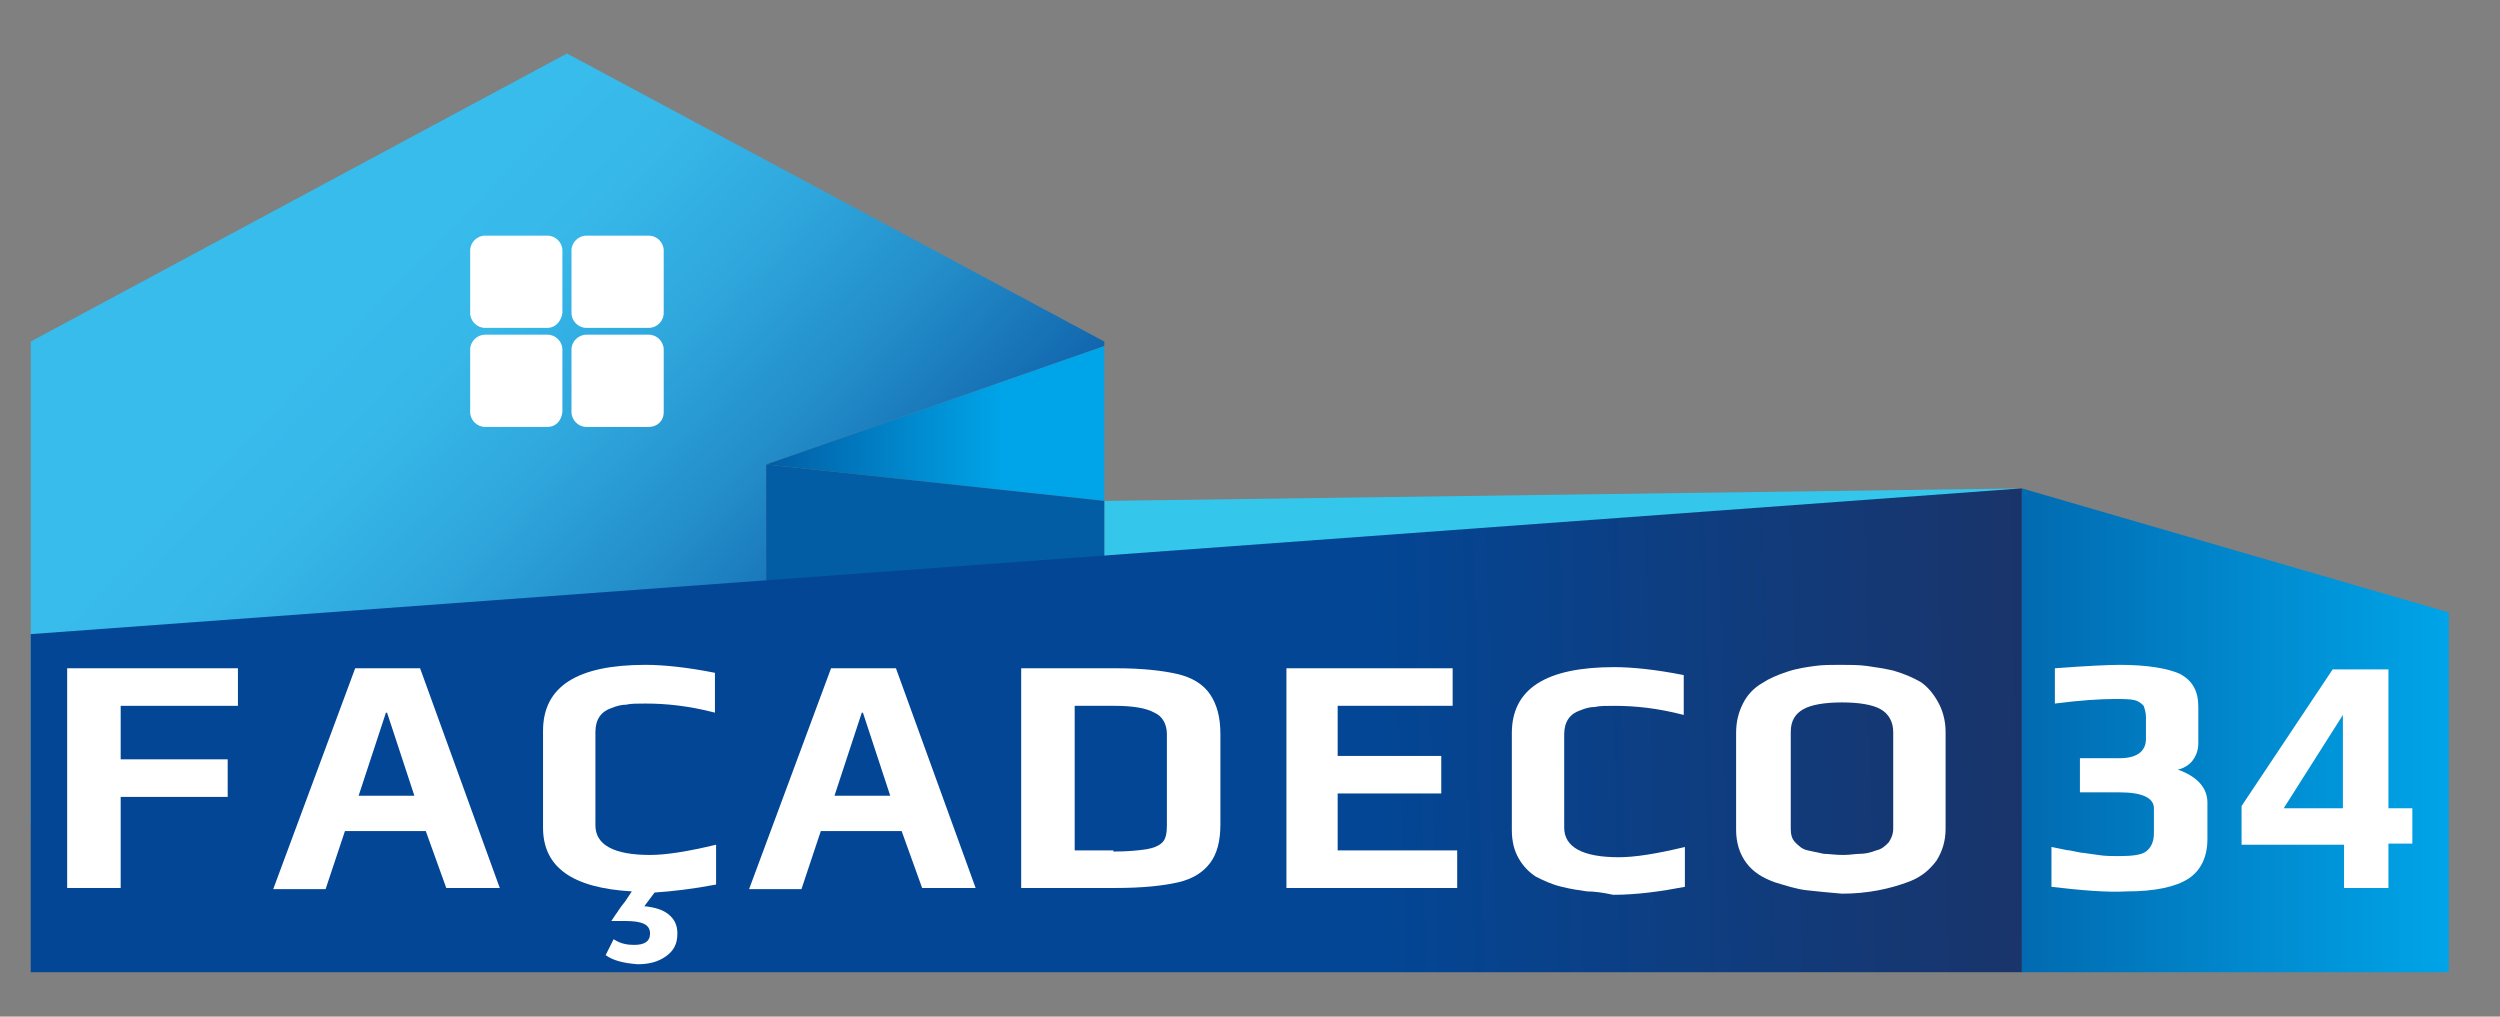
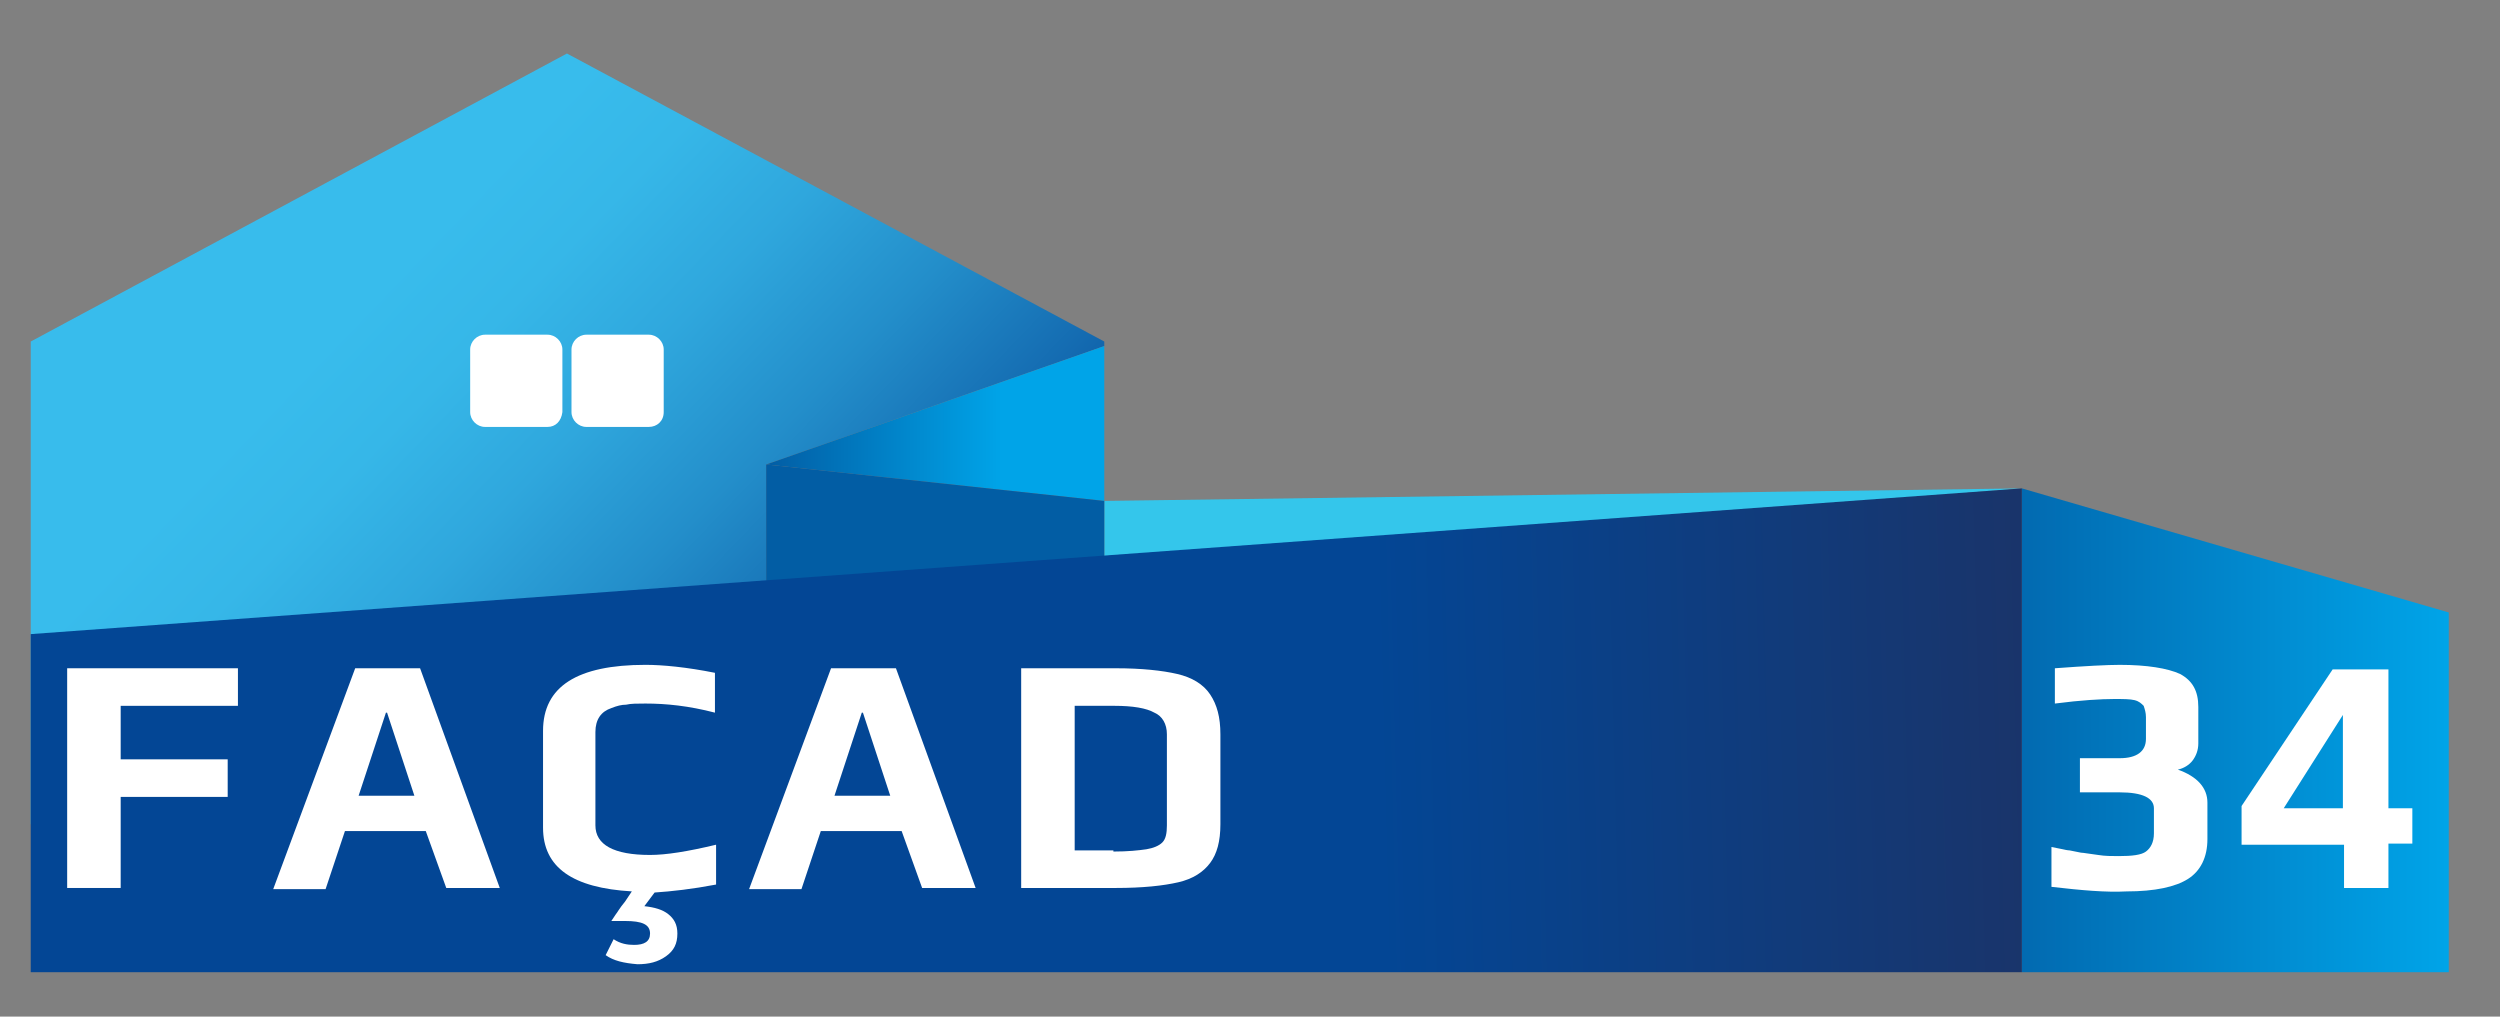
<svg xmlns="http://www.w3.org/2000/svg" version="1.1" id="Calque_1" x="0px" y="0px" viewBox="0 0 219.6 89.3" style="enable-background:new 0 0 219.6 89.3;" xml:space="preserve">
  <rect x="0" y="0" width="219.6" height="89.3" fill="#808080" stroke="none" />
  <style type="text/css">
	.st0{fill:#34C6EB;}
	.st1{fill:url(#SVGID_1_);}
	.st2{fill:url(#SVGID_2_);}
	.st3{fill:url(#SVGID_3_);}
	.st4{fill:#025DA4;}
	.st5{fill:url(#SVGID_4_);}
	.st6{fill:#FFFFFF;}
</style>
  <polygon class="st0" points="97,44 177.6,42.9 97,49.5 " />
  <linearGradient id="SVGID_1_" gradientUnits="userSpaceOnUse" x1="154.082" y1="64.169" x2="227.044" y2="64.169">
    <stop offset="0.207" style="stop-color:#025DA4" />
    <stop offset="0.835" style="stop-color:#00A4E8" />
  </linearGradient>
  <polygon class="st1" points="215.1,53.8 215.1,85.4 177.6,85.4 177.6,42.9 " />
  <linearGradient id="SVGID_2_" gradientUnits="userSpaceOnUse" x1="10.939" y1="13.778" x2="73.373" y2="73.809">
    <stop offset="0.278" style="stop-color:#38BCEC" />
    <stop offset="0.387" style="stop-color:#36B7E8" />
    <stop offset="0.522" style="stop-color:#2FA7DD" />
    <stop offset="0.671" style="stop-color:#238ECA" />
    <stop offset="0.828" style="stop-color:#146BB1" />
    <stop offset="0.968" style="stop-color:#034695" />
  </linearGradient>
  <polygon class="st2" points="49.8,4.7 97,30 97,30.4 67.3,40.8 67.3,54.1 2.7,72.4 2.7,30 " />
  <linearGradient id="SVGID_3_" gradientUnits="userSpaceOnUse" x1="67.346" y1="37.229" x2="97.004" y2="37.229">
    <stop offset="0" style="stop-color:#025DA4" />
    <stop offset="0.695" style="stop-color:#00A4E8" />
  </linearGradient>
  <polygon class="st3" points="97,30.4 97,44 67.3,40.8 " />
  <polygon class="st4" points="67.3,54.1 67.3,40.8 97,44 97,49.5 " />
  <linearGradient id="SVGID_4_" gradientUnits="userSpaceOnUse" x1="66.606" y1="66.916" x2="196.61" y2="63.7">
    <stop offset="0.418" style="stop-color:#034695" />
    <stop offset="0.985" style="stop-color:#202F5E" />
  </linearGradient>
  <polygon class="st5" points="177.6,42.9 177.6,85.4 89.8,85.4 2.7,85.4 2.7,55.7 " />
  <g>
    <g>
      <path class="st6" d="M5.9,58.7h15v3.3H10.6v4.7H20v3.3h-9.4v8H5.9V58.7z" />
      <path class="st6" d="M31.2,58.7h5.7l7,19.3h-4.7L37.4,73h-7.1l-1.7,5.1h-4.6L31.2,58.7z M36.4,69.9L34,62.6h-0.1l-2.4,7.3H36.4z" />
      <path class="st6" d="M53.2,83.9l0.7-1.4c0.6,0.4,1.2,0.5,1.8,0.5c0.9,0,1.4-0.3,1.4-1c0-0.8-0.7-1.1-2.2-1.1h-1.2l0.4-0.6    c0.1-0.1,0.3-0.5,0.8-1.1l0.6-0.9c-5.2-0.3-7.8-2.1-7.8-5.6v-8.5c0-3.9,3-5.8,9-5.8c1.5,0,3.6,0.2,6.1,0.7v3.5    c-2.3-0.6-4.3-0.8-6.1-0.8c-0.7,0-1.3,0-1.7,0.1c-0.4,0-0.8,0.1-1.3,0.3c-0.9,0.3-1.4,1-1.4,2.1v8.2c0,1.7,1.6,2.6,4.8,2.6    c1.4,0,3.3-0.3,5.8-0.9v3.5c-2.1,0.4-3.9,0.6-5.4,0.7l-0.9,1.2c0.9,0.1,1.6,0.3,2.1,0.7c0.5,0.4,0.8,0.9,0.8,1.7    c0,0.9-0.3,1.5-1,2c-0.7,0.5-1.5,0.7-2.5,0.7C54.8,84.6,53.9,84.4,53.2,83.9z" />
      <path class="st6" d="M73,58.7h5.7l7,19.3h-4.7L79.2,73h-7.1l-1.7,5.1h-4.6L73,58.7z M78.2,69.9l-2.4-7.3h-0.1l-2.4,7.3H78.2z" />
      <path class="st6" d="M89.8,58.7H98c2.3,0,4.1,0.2,5.4,0.5c1.3,0.3,2.3,0.9,2.9,1.8c0.6,0.9,0.9,2,0.9,3.5v7.9    c0,1.5-0.3,2.6-0.9,3.4c-0.6,0.8-1.5,1.4-2.8,1.7c-1.3,0.3-3.1,0.5-5.5,0.5h-8.3V58.7z M97.8,74.8c1.3,0,2.2-0.1,2.9-0.2    c0.6-0.1,1.1-0.3,1.4-0.6c0.3-0.3,0.4-0.8,0.4-1.5v-8c0-0.9-0.4-1.6-1.1-1.9c-0.7-0.4-1.9-0.6-3.5-0.6h-3.5v12.7H97.8z" />
-       <path class="st6" d="M112.9,58.7h14.7v3.3h-10.1v4.4h9.1v3.3h-9.1v5H128v3.3h-15V58.7z" />
-       <path class="st6" d="M139.4,78.3c-0.7-0.1-1.4-0.2-2.2-0.4c-0.9-0.2-1.7-0.6-2.3-0.9c-0.6-0.4-1.1-0.9-1.5-1.6    c-0.4-0.7-0.6-1.5-0.6-2.5v-8.5c0-3.9,3-5.8,9-5.8c1.5,0,3.6,0.2,6.1,0.7v3.5c-2.3-0.6-4.3-0.8-6.1-0.8c-0.7,0-1.3,0-1.7,0.1    c-0.4,0-0.8,0.1-1.3,0.3c-0.9,0.3-1.4,1-1.4,2.1v8.2c0,1.7,1.6,2.6,4.8,2.6c1.4,0,3.3-0.3,5.8-0.9v3.5c-2.1,0.4-4.2,0.7-6.3,0.7    C140.8,78.4,140,78.3,139.4,78.3z" />
-       <path class="st6" d="M158.7,78.2c-0.9-0.1-1.8-0.4-2.8-0.7c-1.1-0.4-1.9-0.9-2.5-1.7c-0.6-0.8-0.9-1.8-0.9-2.9v-8.5    c0-1,0.2-1.8,0.6-2.6c0.4-0.8,1-1.4,1.7-1.8c0.6-0.4,1.3-0.7,2.2-1c0.9-0.3,1.7-0.4,2.4-0.5c0.7-0.1,1.4-0.1,2.2-0.1    c0.9,0,1.7,0,2.4,0.1c0.7,0.1,1.4,0.2,2.3,0.4c1,0.3,1.7,0.6,2.4,1c0.6,0.4,1.1,1,1.5,1.7c0.4,0.7,0.7,1.6,0.7,2.7v8.5    c0,1.1-0.3,2-0.8,2.8c-0.6,0.8-1.3,1.4-2.3,1.8c-1.8,0.7-3.8,1.1-6,1.1C160.6,78.4,159.6,78.3,158.7,78.2z M163.4,75    c0.4,0,0.9-0.1,1.4-0.3c0.5-0.1,0.8-0.4,1.1-0.7c0.2-0.3,0.4-0.7,0.4-1.2v-8.5c0-0.9-0.4-1.6-1.1-2c-0.7-0.4-1.9-0.6-3.4-0.6    c-1.5,0-2.7,0.2-3.4,0.6c-0.7,0.4-1.1,1-1.1,2v8.5c0,0.5,0.1,0.9,0.4,1.2c0.3,0.3,0.6,0.6,1.1,0.7c0.5,0.1,0.9,0.2,1.4,0.3    c0.4,0,1,0.1,1.7,0.1S162.9,75,163.4,75z" />
    </g>
  </g>
  <g>
    <g>
      <path class="st6" d="M180.2,77.9v-3.5l1,0.2c0.4,0.1,0.6,0.1,0.6,0.1l1,0.2c0.2,0,0.7,0.1,1.5,0.2c0.6,0.1,1.2,0.1,1.8,0.1    c1.2,0,2-0.1,2.4-0.4c0.4-0.3,0.7-0.8,0.7-1.6V71c0-0.9-1-1.4-3-1.4h-3.5v-3h3.5c1.5,0,2.3-0.6,2.3-1.7v-1.9c0-0.4-0.1-0.7-0.2-1    c-0.2-0.2-0.4-0.4-0.8-0.5c-0.4-0.1-1-0.1-1.8-0.1c-1.1,0-2.9,0.1-5.2,0.4v-3.1c2.7-0.2,4.6-0.3,5.7-0.3c2.4,0,4.2,0.3,5.3,0.8    c1.1,0.6,1.6,1.5,1.6,2.9v3.2c0,0.6-0.2,1.1-0.5,1.5c-0.3,0.4-0.8,0.7-1.3,0.8c1.7,0.6,2.6,1.6,2.6,2.9v3.2c0,1.6-0.6,2.8-1.7,3.5    c-1.1,0.7-2.9,1.1-5.4,1.1C185,78.4,182.8,78.2,180.2,77.9z" />
      <path class="st6" d="M205.8,74.2h-8.9v-3.4l8-12h4.9V71h2.1v3.1h-2.1v3.9h-3.9V74.2z M205.8,71v-8.2l-5.2,8.2H205.8z" />
    </g>
  </g>
-   <path class="st6" d="M48.1,28.8h-5.5c-0.7,0-1.3-0.6-1.3-1.3V22c0-0.7,0.6-1.3,1.3-1.3h5.5c0.7,0,1.3,0.6,1.3,1.3v5.5  C49.3,28.2,48.8,28.8,48.1,28.8z" />
-   <path class="st6" d="M57,28.8h-5.5c-0.7,0-1.3-0.6-1.3-1.3V22c0-0.7,0.6-1.3,1.3-1.3H57c0.7,0,1.3,0.6,1.3,1.3v5.5  C58.3,28.2,57.7,28.8,57,28.8z" />
  <path class="st6" d="M48.1,37.5h-5.5c-0.7,0-1.3-0.6-1.3-1.3v-5.5c0-0.7,0.6-1.3,1.3-1.3h5.5c0.7,0,1.3,0.6,1.3,1.3v5.5  C49.3,37,48.8,37.5,48.1,37.5z" />
  <path class="st6" d="M57,37.5h-5.5c-0.7,0-1.3-0.6-1.3-1.3v-5.5c0-0.7,0.6-1.3,1.3-1.3H57c0.7,0,1.3,0.6,1.3,1.3v5.5  C58.3,37,57.7,37.5,57,37.5z" />
</svg>